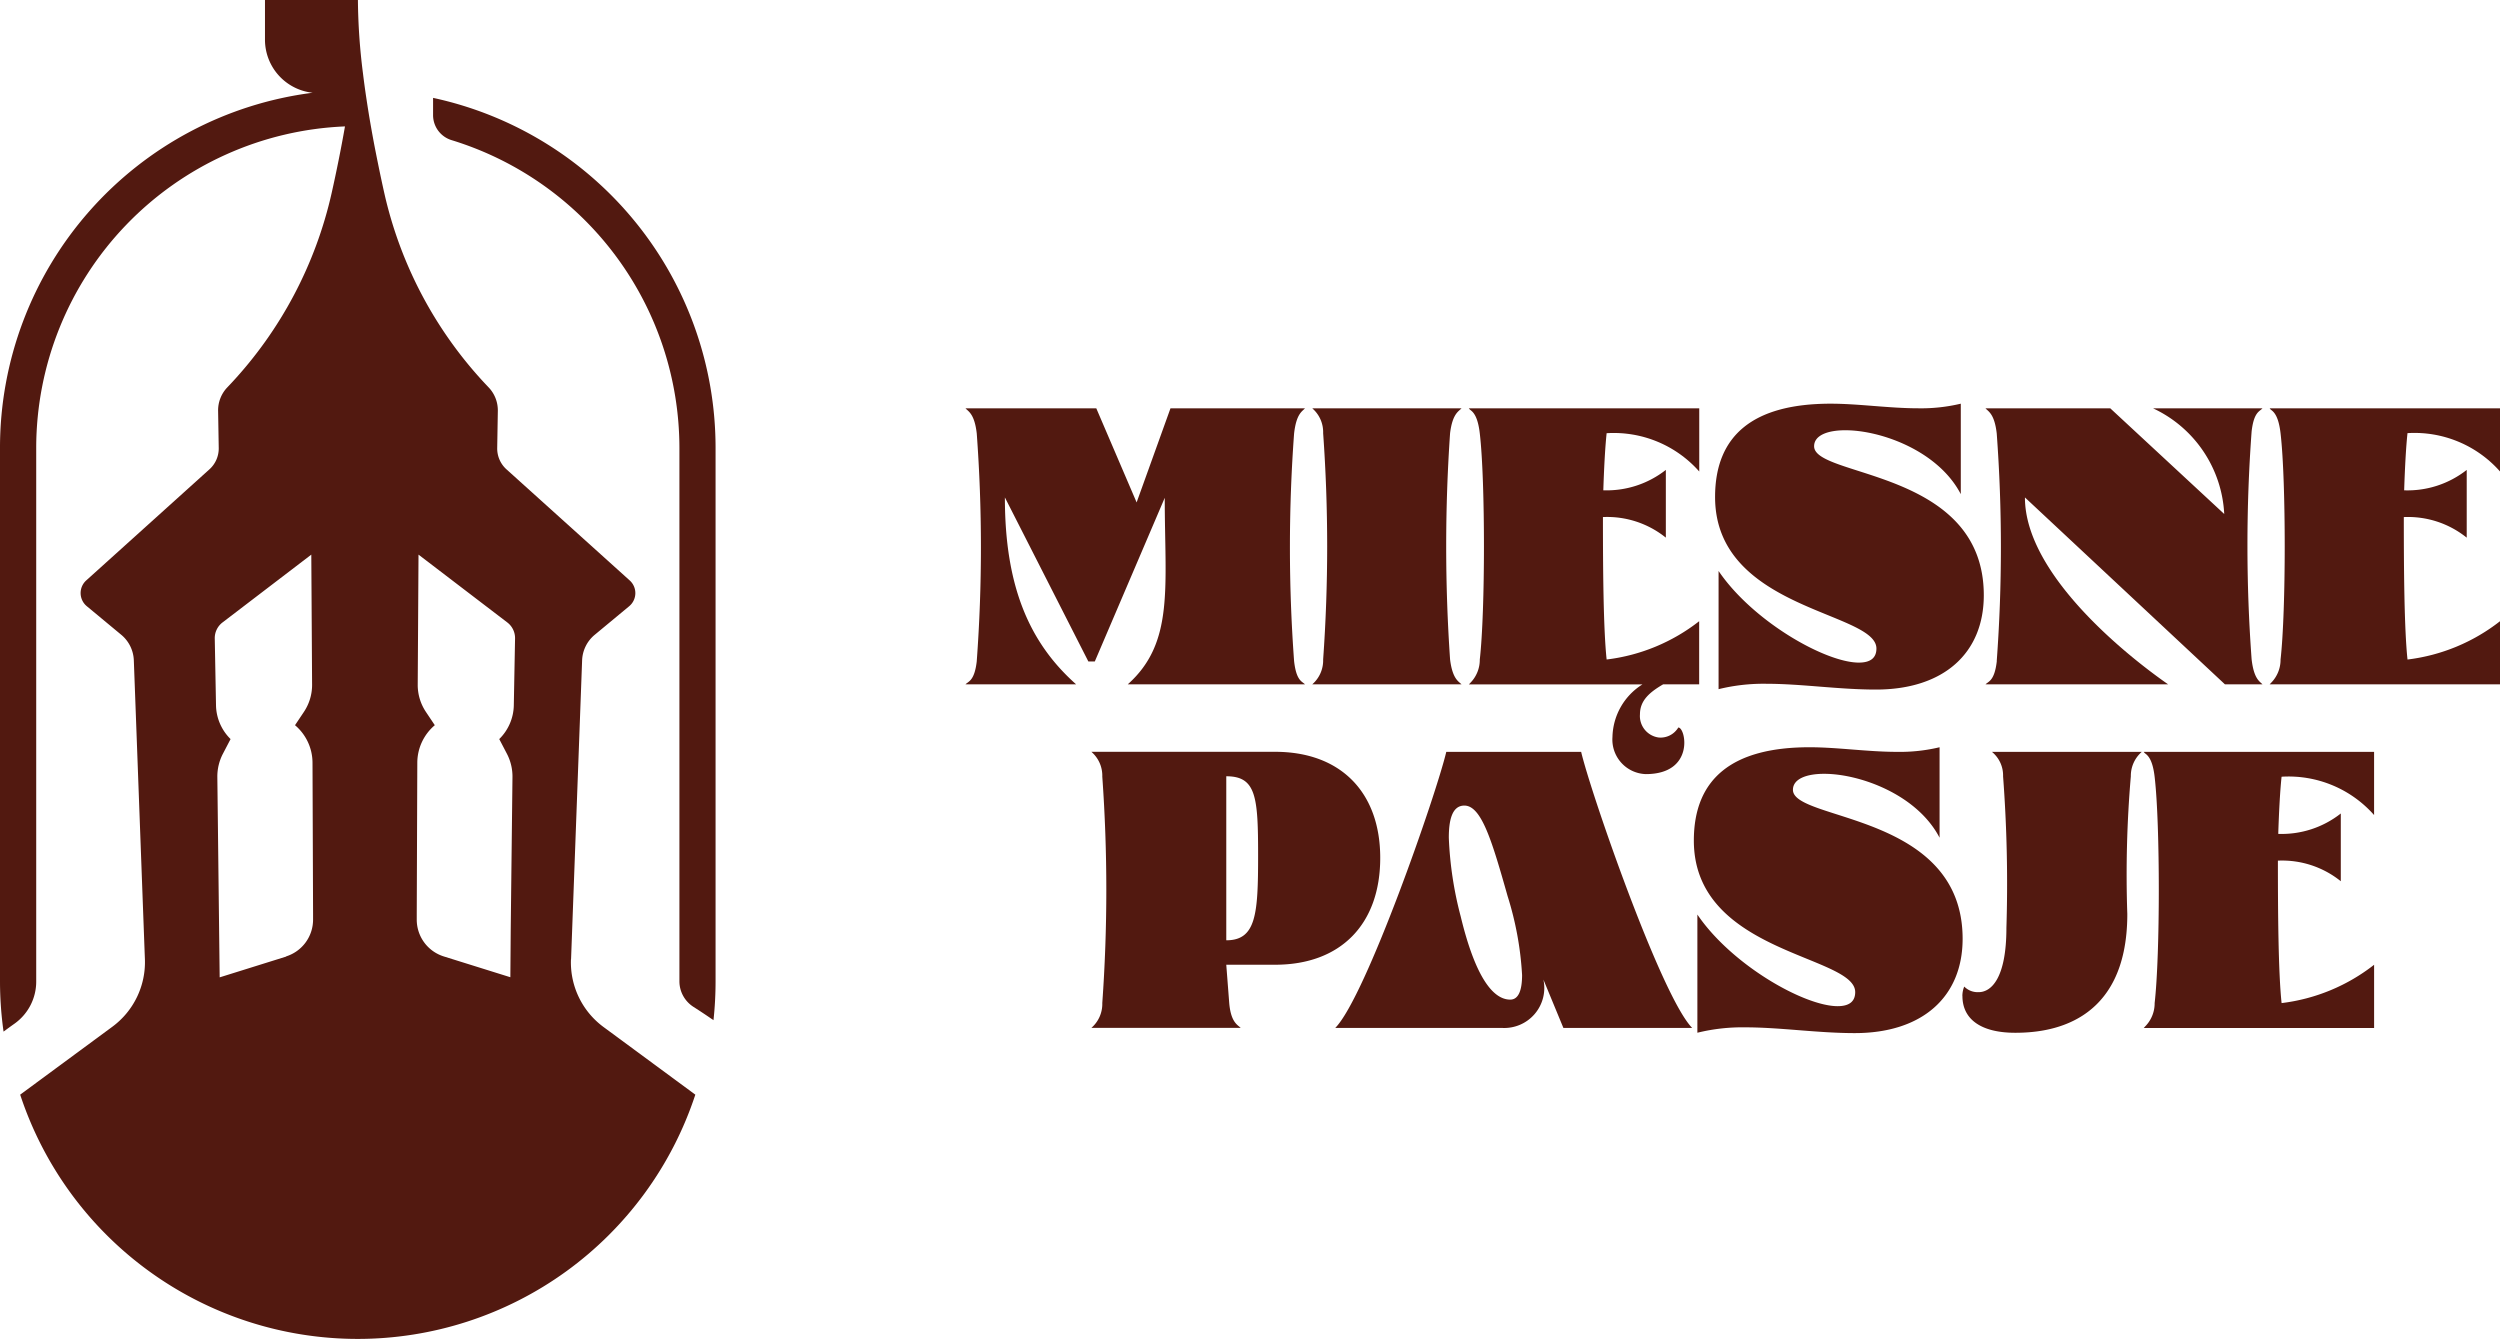
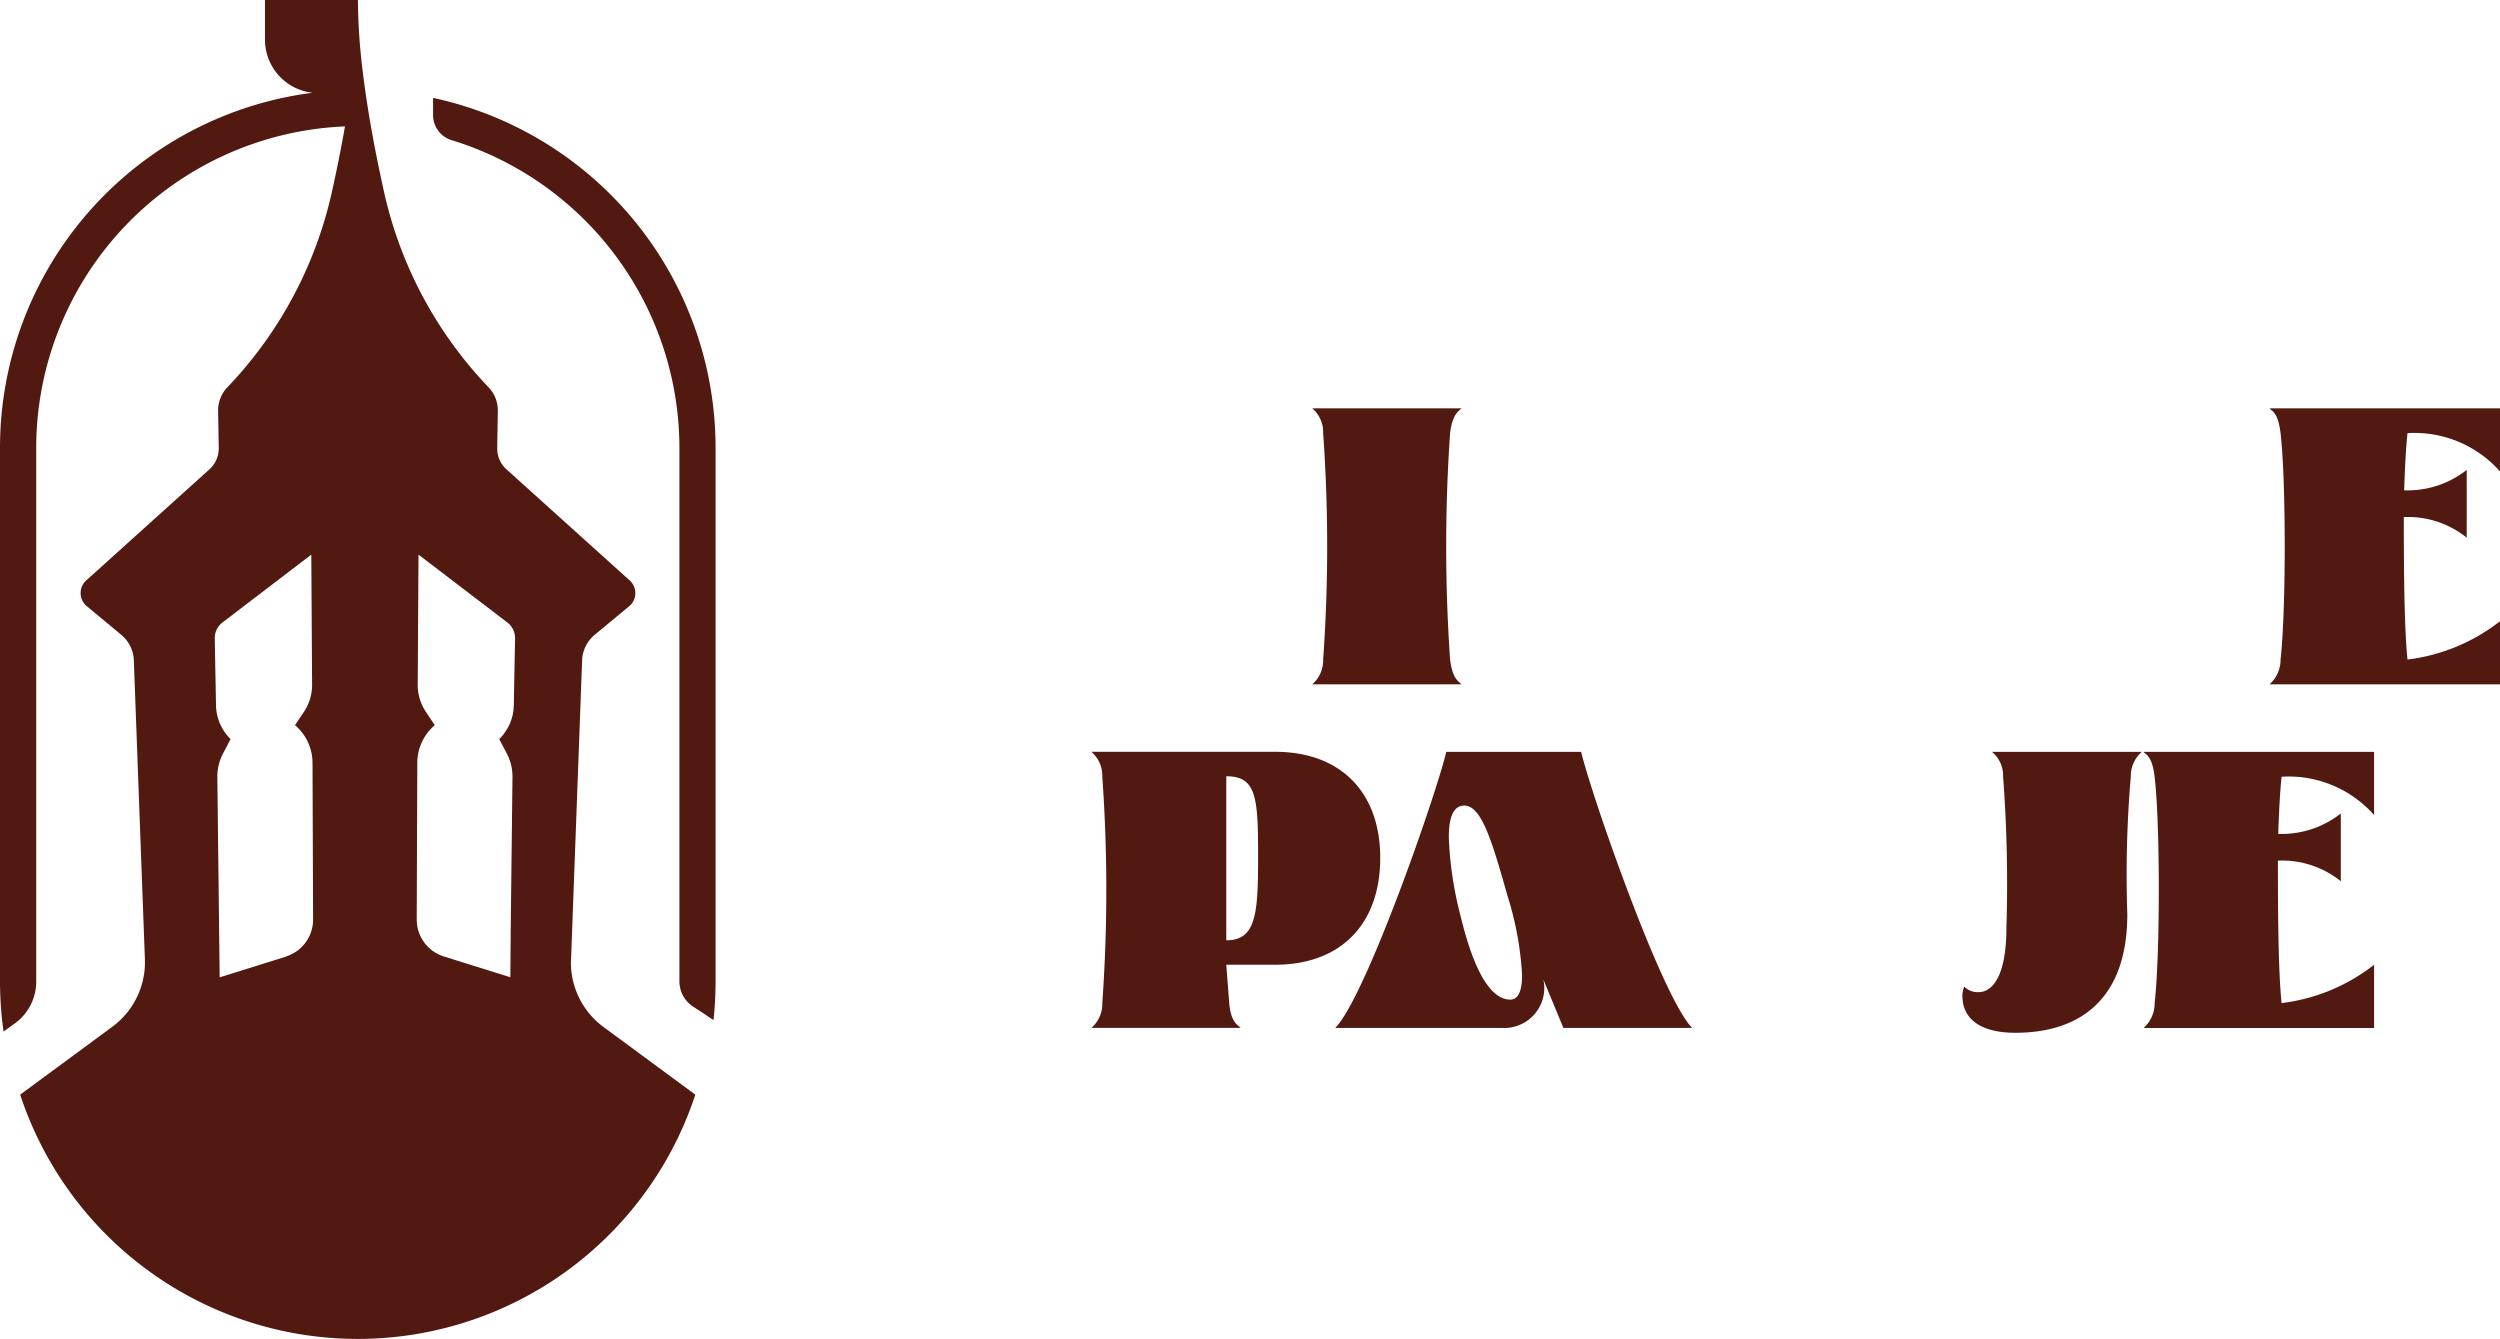
<svg xmlns="http://www.w3.org/2000/svg" width="120.181" height="64.365" viewBox="0 0 120.181 64.365">
  <g id="Logo" transform="translate(-32.339 -32.13)">
    <path id="Path_1" data-name="Path 1" d="M144.3,99.988v.833a1.256,1.256,0,0,0,.894,1.2,15.489,15.489,0,0,1,10.948,14.789v25.645a1.461,1.461,0,0,0,.678,1.232q.487.311.96.639a17.39,17.39,0,0,0,.1-1.879V116.808A17.208,17.208,0,0,0,144.3,99.988" transform="translate(-91.142 -63.153)" fill="#521910" />
    <path id="Path_2" data-name="Path 2" d="M115.234,133.339l.022-.594.509-13.765a1.673,1.673,0,0,1,.6-1.242l1.664-1.38a.819.819,0,0,0,.025-1.238l-5.924-5.341a1.35,1.35,0,0,1-.446-1.026l.03-1.784a1.6,1.6,0,0,0-.428-1.115l-.189-.2a19.792,19.792,0,0,1-4.845-9.174c-.153-.683-.3-1.4-.446-2.14-.149-.775-.288-1.57-.407-2.366-.063-.416-.12-.833-.17-1.246a29.413,29.413,0,0,1-.241-3.511H100.52v1.907a2.567,2.567,0,0,0,2.292,2.551,17.206,17.206,0,0,0-15.03,17.067v25.637a17.372,17.372,0,0,0,.171,2.429q.262-.195.529-.384a2.48,2.48,0,0,0,1.041-2.032v-25.65a15.48,15.48,0,0,1,14.843-15.449c-.193,1.1-.413,2.185-.638,3.19a19.786,19.786,0,0,1-4.844,9.17l-.189.2a1.6,1.6,0,0,0-.428,1.115l.03,1.783a1.35,1.35,0,0,1-.446,1.026l-5.923,5.341a.819.819,0,0,0,.025,1.238l1.663,1.38a1.675,1.675,0,0,1,.6,1.242l.521,14.067.011.281a3.859,3.859,0,0,1-1.568,3.25l-4.428,3.263a17.085,17.085,0,0,0,32.456,0l-4.412-3.251a3.859,3.859,0,0,1-1.567-3.249m-13.687-.139-3.2,1-.027-2.294-.085-7.332a2.367,2.367,0,0,1,.271-1.129l.365-.7a2.336,2.336,0,0,1-.7-1.621l-.06-3.214a.948.948,0,0,1,.372-.771l4.269-3.261.038,6.25a2.332,2.332,0,0,1-.395,1.313l-.426.637a2.37,2.37,0,0,1,.841,1.8l.027,7.273v.269a1.852,1.852,0,0,1-1.3,1.774m10.784,1-3.2-1a1.852,1.852,0,0,1-1.3-1.774v-.28l.027-7.262a2.371,2.371,0,0,1,.841-1.8l-.426-.637a2.332,2.332,0,0,1-.395-1.313l.038-6.25,4.269,3.261a.948.948,0,0,1,.372.771l-.06,3.214a2.336,2.336,0,0,1-.7,1.621l.365.7a2.367,2.367,0,0,1,.271,1.129l-.084,7.3Z" transform="translate(-55.443 -55.086)" fill="#521910" />
-     <path id="Path_3" data-name="Path 3" d="M214.306,152.645a74.765,74.765,0,0,0,0-10.939c-.107-.944-.4-1.055-.543-1.212h6.289l1.939,4.525,1.628-4.525h6.467c-.143.157-.418.268-.525,1.212a74.765,74.765,0,0,0,0,10.939c.107.953.382.972.525,1.12h-8.522c2.251-2.009,1.779-4.683,1.779-8.968l-3.362,7.866h-.311l-4.012-7.885c0,4.266,1.165,6.978,3.425,8.986h-5.319c.143-.148.436-.167.543-1.12" transform="translate(-135.012 -88.736)" fill="#521910" />
    <path id="Path_4" data-name="Path 4" d="M259.537,152.571a76.637,76.637,0,0,0,0-10.883,1.514,1.514,0,0,0-.525-1.194h7.179c-.151.157-.436.268-.552,1.194a79.363,79.363,0,0,0,0,10.883c.116.925.4,1.046.552,1.194h-7.179a1.524,1.524,0,0,0,.525-1.194" transform="translate(-163.591 -88.736)" fill="#521910" />
-     <path id="Path_5" data-name="Path 5" d="M286.068,141.687c-.071.666-.125,1.656-.16,2.749a4.6,4.6,0,0,0,3.006-.981v3.257a4.5,4.5,0,0,0-3.024-.99c0,2.4.018,5.368.178,6.848a8.968,8.968,0,0,0,4.448-1.841v3.036h-1.734c-.649.379-1.112.777-1.112,1.435a1.044,1.044,0,0,0,.9,1.12.994.994,0,0,0,.943-.481c.365,0,.8,2.24-1.565,2.24a1.661,1.661,0,0,1-1.6-1.786,3.059,3.059,0,0,1,1.441-2.526h-8.344l.071-.074a1.581,1.581,0,0,0,.454-1.12c.133-1.175.2-3.313.2-5.441,0-2.073-.062-4.257-.2-5.432-.089-.768-.285-1-.445-1.12a.336.336,0,0,1-.08-.083h11.075v3.036a5.485,5.485,0,0,0-4.448-1.842" transform="translate(-176.494 -88.736)" fill="#521910" />
-     <path id="Path_6" data-name="Path 6" d="M314.061,153.356a9.025,9.025,0,0,0-2.313.259v-5.682c1.637,2.416,5.133,4.405,6.743,4.405.525,0,.845-.2.845-.676,0-1.786-7.756-1.842-7.756-7.283,0-2.989,1.859-4.488,5.559-4.488,1.334,0,2.811.222,4.216.222a8.2,8.2,0,0,0,2.037-.222v4.349c-1.076-2.073-3.825-3.072-5.551-3.072-.88,0-1.5.259-1.5.768-.009,1.518,8.157,1.092,8.157,7.163,0,2.785-1.93,4.535-5.186,4.535-1.788,0-3.585-.278-5.248-.278" transform="translate(-196.793 -88.355)" fill="#521910" />
-     <path id="Path_7" data-name="Path 7" d="M347.4,152.645a74.765,74.765,0,0,0,0-10.939c-.107-.944-.4-1.055-.543-1.212h6l5.479,5.081a5.931,5.931,0,0,0-3.425-5.081h5.266c-.142.157-.418.176-.525,1.12a74.881,74.881,0,0,0,0,10.939c.107.944.382,1.064.525,1.212h-1.806l-9.616-8.986c0,3.739,5.008,7.681,6.885,8.986h-8.78c.143-.148.436-.167.543-1.12" transform="translate(-219.073 -88.736)" fill="#521910" />
    <path id="Path_8" data-name="Path 8" d="M384.016,153.69a1.58,1.58,0,0,0,.454-1.12c.133-1.175.2-3.313.2-5.441,0-2.073-.062-4.257-.2-5.432-.089-.768-.285-1-.445-1.12a.335.335,0,0,1-.08-.083h11.074v3.036a5.485,5.485,0,0,0-4.447-1.842c-.071.666-.125,1.656-.16,2.749a4.6,4.6,0,0,0,3.007-.981v3.257a4.5,4.5,0,0,0-3.024-.99c0,2.4.018,5.368.178,6.848a8.966,8.966,0,0,0,4.447-1.842v3.036H383.945Z" transform="translate(-242.499 -88.736)" fill="#521910" />
    <path id="Path_9" data-name="Path 9" d="M230.719,197.4a76.651,76.651,0,0,0,0-10.883,1.516,1.516,0,0,0-.525-1.194h8.833c3.158,0,5.053,1.953,5.053,5.1,0,3.183-1.895,5.136-5.053,5.136h-2.348l.142,1.842c.08.925.4,1.046.552,1.194h-7.179a1.525,1.525,0,0,0,.525-1.194m7.49-7.089c0-2.823-.089-3.813-1.53-3.813v7.885c1.441,0,1.53-1.268,1.53-4.072" transform="translate(-145.39 -117.052)" fill="#521910" />
    <path id="Path_10" data-name="Path 10" d="M267.356,185.326h6.484c.472,2.009,3.861,11.772,5.337,13.271h-6.191l-.96-2.323a1.925,1.925,0,0,1-1.993,2.323h-8.014c1.477-1.5,4.865-11.262,5.337-13.271M271,196.052a15.442,15.442,0,0,0-.694-3.785c-.747-2.638-1.254-4.359-2.081-4.359-.614,0-.747.759-.747,1.545a17.456,17.456,0,0,0,.569,3.776c.7,2.906,1.548,4.007,2.384,4.007.392,0,.569-.435.569-1.184" transform="translate(-165.491 -117.052)" fill="#521910" />
-     <path id="Path_11" data-name="Path 11" d="M311.295,198.188a9.024,9.024,0,0,0-2.313.259v-5.682c1.637,2.416,5.133,4.405,6.742,4.405.525,0,.845-.2.845-.676,0-1.786-7.757-1.842-7.757-7.283,0-2.989,1.859-4.488,5.56-4.488,1.334,0,2.811.222,4.216.222a8.2,8.2,0,0,0,2.037-.222v4.349C319.55,187,316.8,186,315.076,186c-.88,0-1.5.259-1.5.768-.009,1.518,8.157,1.092,8.157,7.163,0,2.785-1.93,4.534-5.186,4.534-1.788,0-3.585-.277-5.248-.277" transform="translate(-195.046 -116.671)" fill="#521910" />
    <path id="Path_12" data-name="Path 12" d="M343.85,197.061a1.216,1.216,0,0,1,.089-.453.905.905,0,0,0,.694.269c.6,0,1.334-.657,1.334-3.091a68.784,68.784,0,0,0-.16-7.283,1.465,1.465,0,0,0-.534-1.176h7.2a1.533,1.533,0,0,0-.525,1.176,55.446,55.446,0,0,0-.169,6.617c0,5.386-3.9,5.71-5.391,5.71-1.6,0-2.535-.62-2.535-1.768" transform="translate(-217.175 -117.052)" fill="#521910" />
    <path id="Path_13" data-name="Path 13" d="M367.585,198.523a1.58,1.58,0,0,0,.454-1.12c.133-1.175.2-3.313.2-5.441,0-2.073-.062-4.257-.2-5.432-.089-.768-.285-1-.445-1.12a.342.342,0,0,1-.08-.083h11.074v3.036a5.485,5.485,0,0,0-4.447-1.842c-.071.666-.125,1.656-.16,2.748a4.594,4.594,0,0,0,3.007-.981v3.257a4.5,4.5,0,0,0-3.024-.99c0,2.4.018,5.368.178,6.848a8.966,8.966,0,0,0,4.447-1.842V198.6H367.514Z" transform="translate(-232.121 -117.052)" fill="#521910" />
  </g>
</svg>